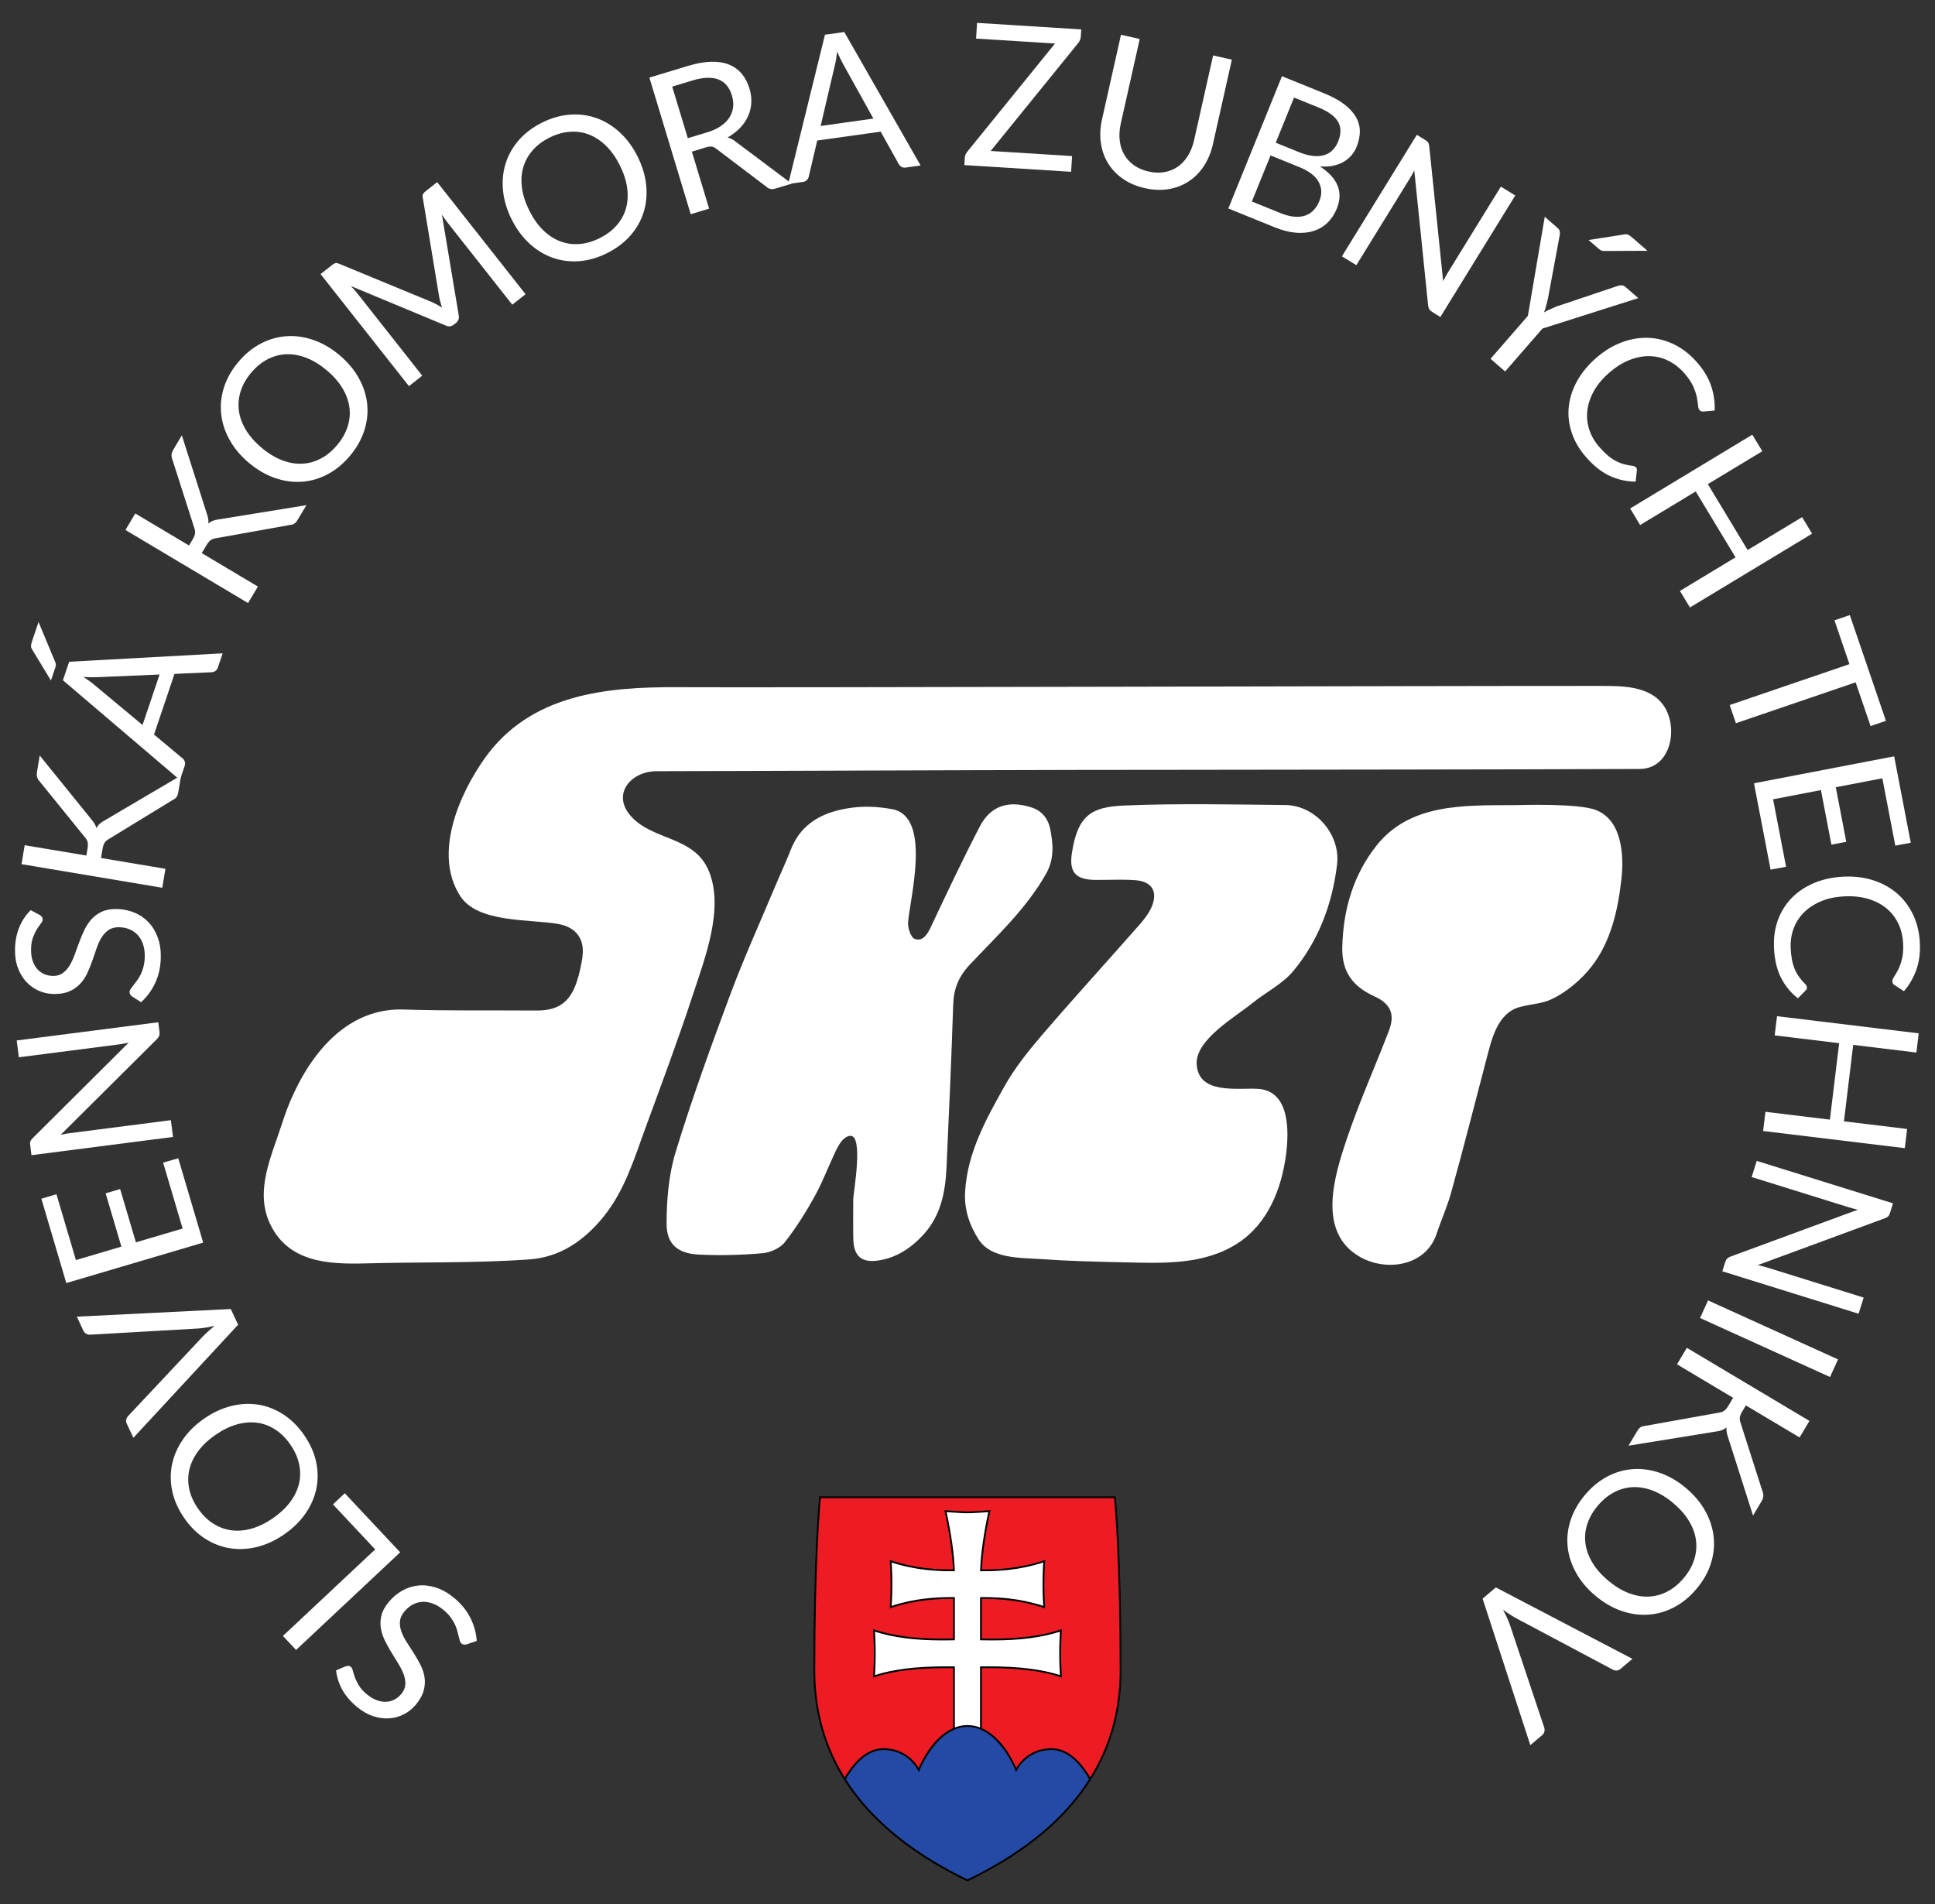
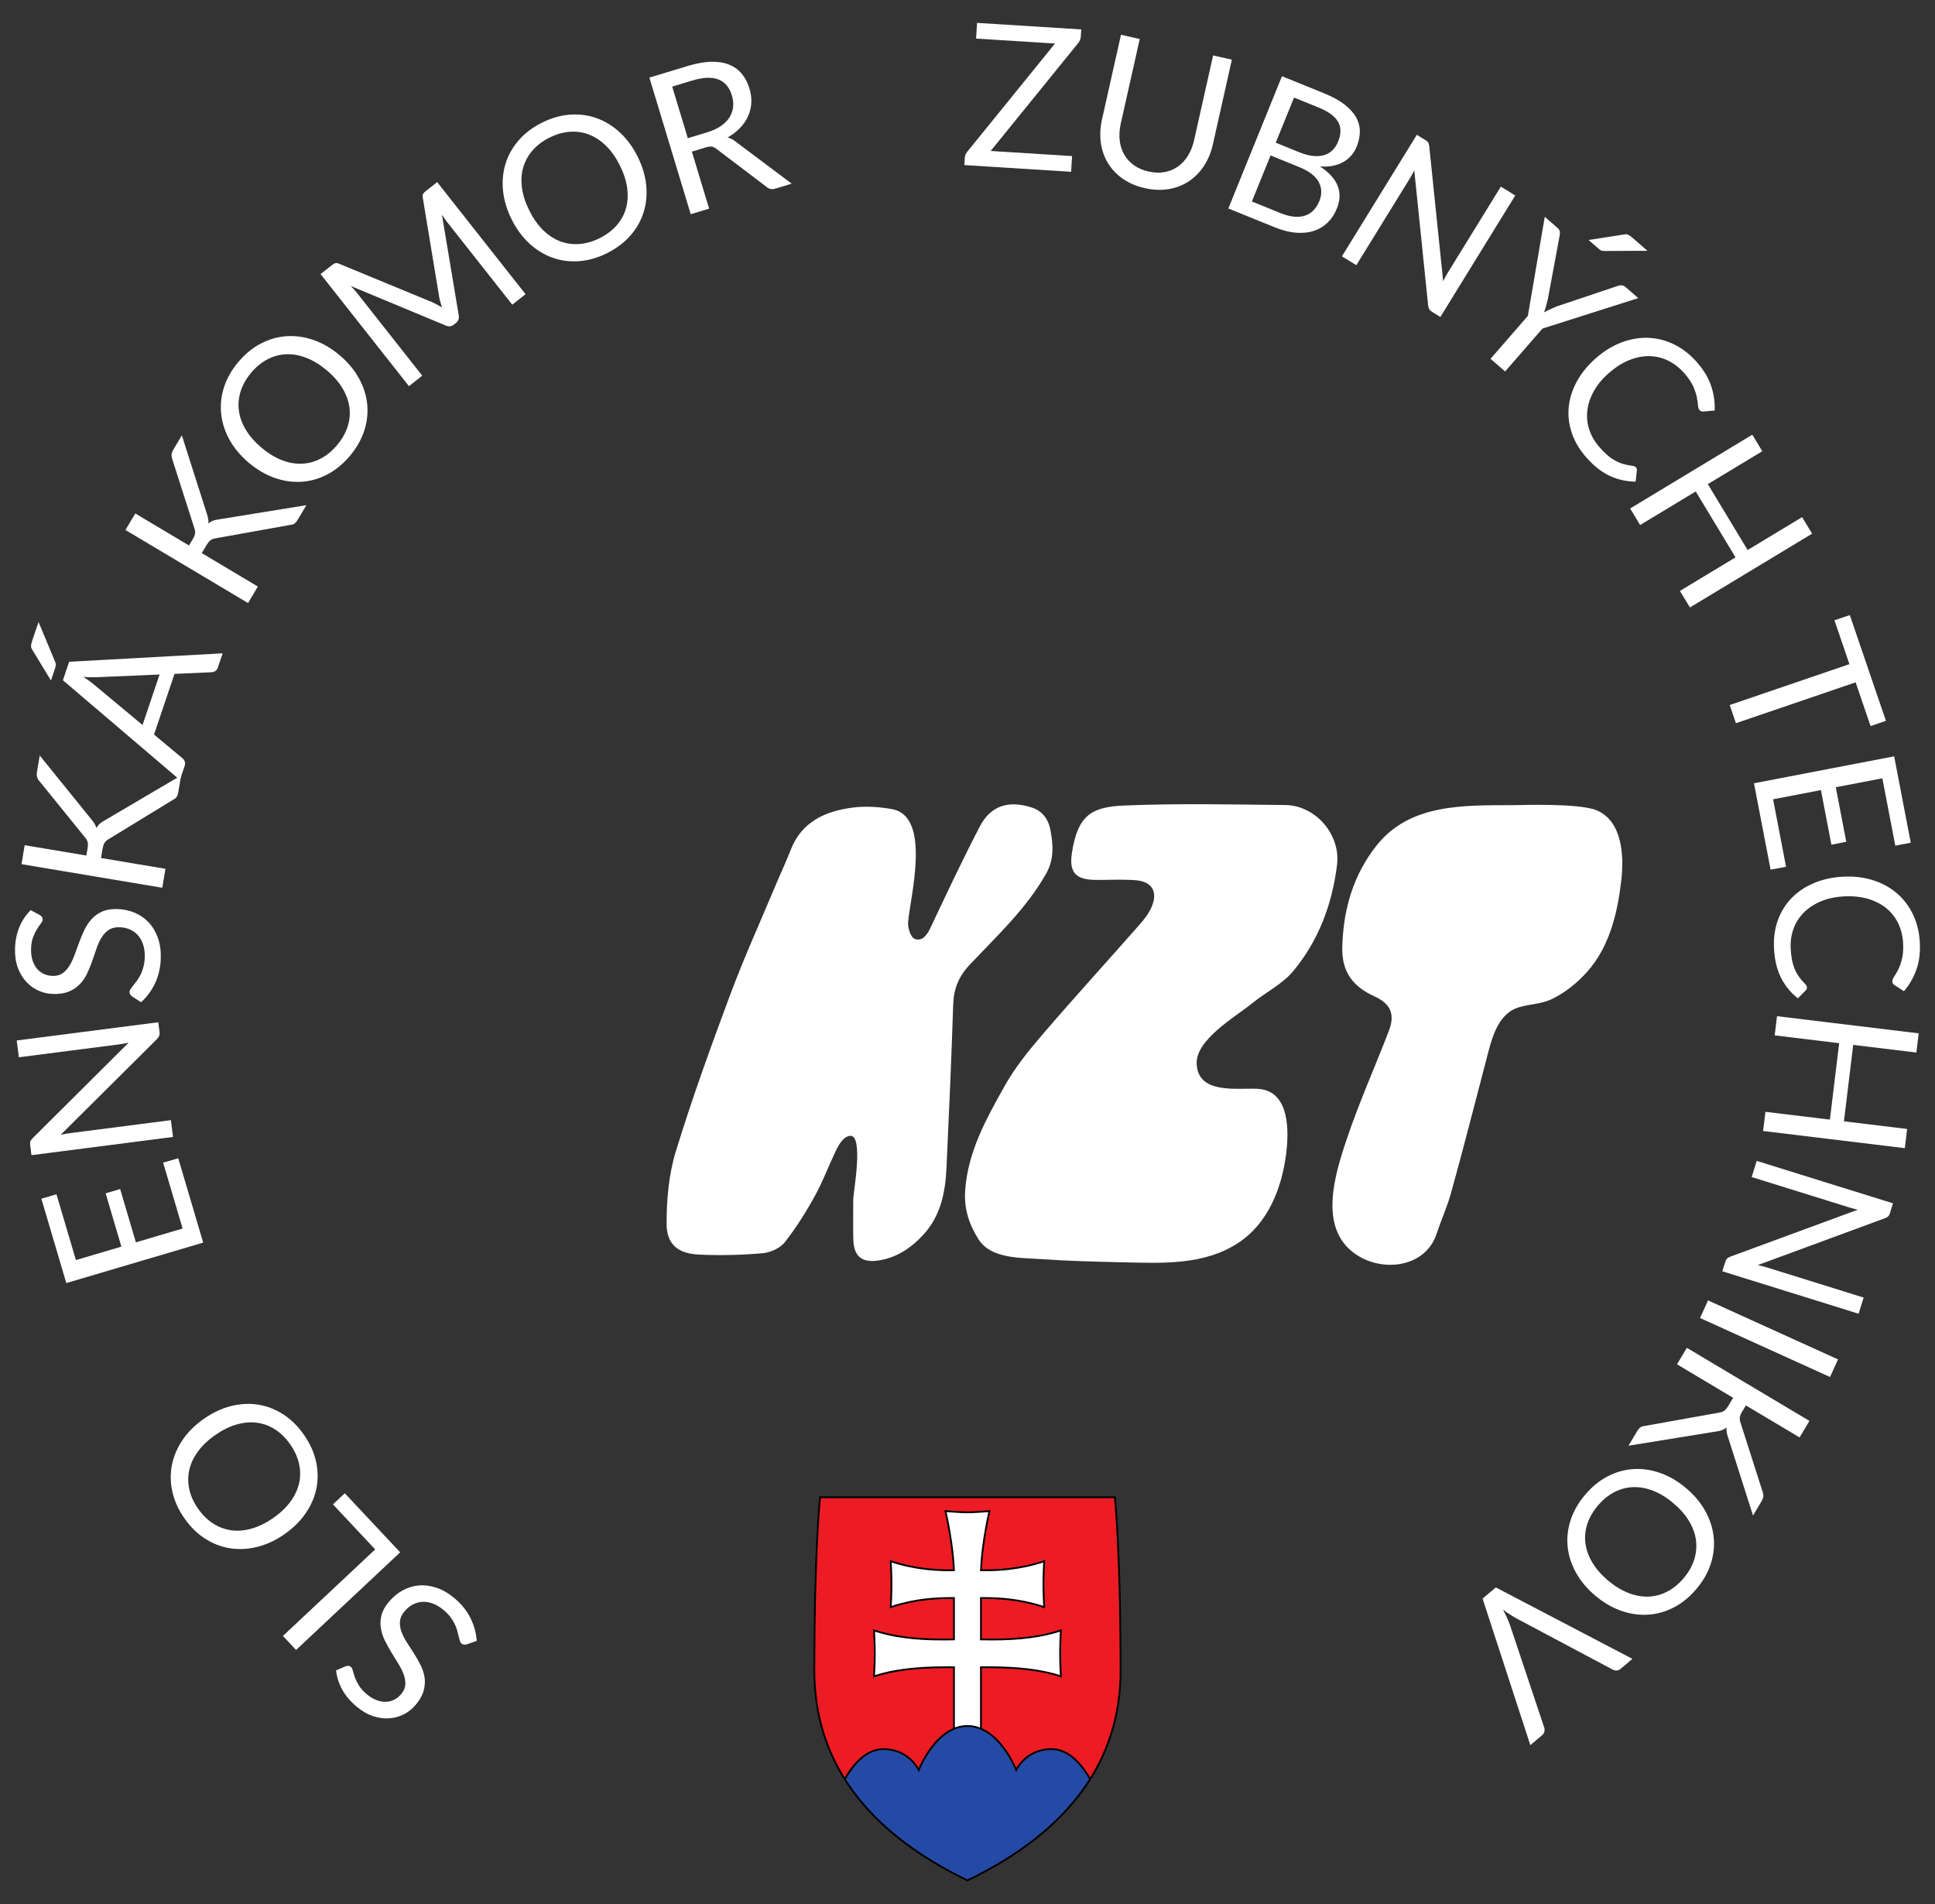
<svg xmlns="http://www.w3.org/2000/svg" xmlns:xlink="http://www.w3.org/1999/xlink" version="1.1" x="0px" y="0px" width="271px" height="266.671px" viewBox="0 0 271 266.671" enable-background="new 0 0 271 266.671" xml:space="preserve">
  <rect x="0" y="0" width="271" height="266.671" fill="#333333" stroke="none" />
  <g id="Vrstva_1">
    <g>
-       <path fill="#FFFFFF" d="M224.074,96.066c3.045,0.002,6.906-0.051,8.879,2.693c2.148,2.988,1.18,8.919-3.322,8.937    c-21.514,0.089-43.025,0.087-64.539,0.122c-18.865,0-37.731,0.086-56.596,0.143c-5.52,0.016-11.039,0.032-16.559,0.049    c-3.587,0.011-6.359,3.236-3.53,6.348c3.099,3.405,8.838,2.747,10.858,7.613c2.186,5.266-0.542,12.206-2.209,17.301    c-2.066,6.314-4.404,12.541-6.688,18.781c-1.56,4.262-2.859,8.631-5.789,12.285c-2.72,3.391-6.117,5.732-10.393,6.041    c-7.648,0.553-15.314,0.352-22.972,0.564c-5.288,0.146-10.903-0.154-13.431-5.621c-2.135-4.617,0.288-9.496,1.703-13.936    c2.446-7.67,7.899-16.297,17.026-16c6.175,0.199,12.358,0.098,18.538,0.143c3.105,0.023,4.775-1.117,5.746-4.088    c0.352-1.078,0.598-2.203,0.763-3.326c0.38-2.576-0.831-4.272-3.456-4.724c-3.932-0.677-11.191-0.108-13.64-3.882    c-3.831-5.908-0.142-14.291,3.416-19.3c6.416-9.032,17.046-10.025,27.123-9.964C108.16,96.325,201.695,96.048,224.074,96.066z" />
      <path fill="#FFFFFF" d="M157.035,176.787c-3.744-0.088-7.492-0.176-11.229-0.443c-2.818-0.201-6.967-0.012-8.725-2.719    c-1.299-1.998-2.07-4.244-1.914-6.773c0.34-5.467,2.93-10.09,5.488-14.674c1.443-2.588,3.348-4.961,5.287-7.223    c4.484-5.225,9.129-10.313,13.678-15.482c0.66-0.751,1.303-1.587,1.686-2.497c0.887-2.118,0.016-3.532-2.305-3.703    c-1.848-0.136-3.715-0.021-5.574-0.039c-2.781-0.028-3.727-1.046-3.299-3.808c0.83-5.364,2.838-6.425,7.398-6.612    c7.484-0.308,14.992-0.146,22.488-0.065c4.244,0.046,7.752,4.154,7.244,8.34c-0.672,5.53-2.582,10.644-6.141,14.919    c-1.525,1.836-3.875,2.971-5.771,4.521c-2.287,1.869-7.918,5.068-7.752,8.486c0.207,4.324,5.727,3.324,8.561,3.482    c4.564,0.254,4.369,6.102,3.953,9.242c-0.627,4.754-2.535,9.588-6.66,12.314c-4.77,3.154-10.58,2.867-16.039,2.74    C157.285,176.793,157.16,176.789,157.035,176.787z" />
      <path fill="#FFFFFF" d="M119.5,167.953c0.002-0.912,1.523-9.1-0.473-8.871c-1.246,0.143-2.009,2.199-2.451,3.152    c-0.768,1.654-1.428,3.369-2.297,4.975c-1.271,2.354-2.708,4.648-4.35,6.752c-0.654,0.84-2.02,1.461-3.116,1.557    c-2.971,0.258-5.978,0.338-8.956,0.191c-2.929-0.145-4.505-1.449-4.5-4.326c0.004-3.369,0.299-6.877,1.279-10.076    c2.277-7.434,4.93-14.76,7.65-22.049c1.924-5.152,4.204-10.174,6.333-15.251c0.694-1.655,1.462-3.281,2.11-4.954    c1.539-3.976,4.844-5.446,8.676-5.944c1.818-0.236,3.742-0.117,5.549,0.219c5.596,1.041,2.451,12.563,2.225,15.857    c-0.053,0.78,0.373,2.101,0.912,2.306c1.057,0.404,1.729-0.502,2.221-1.546c2.246-4.763,4.488-9.531,6.916-14.2    c1.543-2.967,4.098-3.679,7.268-2.65c1.553,0.505,2.322,1.712,2.578,2.97c0.418,2.07,0.617,4.203-0.549,6.271    c-2.785,4.935-6.902,8.733-10.715,12.778c-1.559,1.652-2.244,3.385-2.314,5.605c-0.246,7.611-0.586,15.221-0.938,22.828    c-0.156,3.404-0.799,6.695-3.193,9.326c-1.729,1.898-3.826,3.311-6.416,3.672c-2.328,0.326-3.377-0.65-3.439-2.992    C119.463,171.814,119.5,170.074,119.5,167.953z" />
      <path fill="#FFFFFF" d="M211.932,112.765c1.15-0.004,9.117-0.295,11.607,0.695c3.707,1.472,3.9,6.48,3.541,9.691    c-0.48,4.285-1.469,8.737-4.174,12.206c-1.426,1.826-3.449,3.557-5.553,4.563c-1.459,0.699-3.021,0.695-4.545,1.129    c-3.201,0.912-3.945,4.709-4.678,7.482c-1.643,6.217-3.203,12.447-4.939,18.641c-0.531,1.895-1.355,3.705-1.971,5.578    c-1.506,4.59-7.025,5.383-10.719,3.305c-6.113-3.443-3.633-11.346-1.84-16.654c1.719-5.092,3.93-10.016,5.857-15.037    c0.889-2.313,0.238-3.783-2.002-4.805c-2.988-1.365-4.623-3.371-4.527-6.941c0.137-5.285,1.555-10.094,4.783-14.179    C197.451,112.519,205.008,112.794,211.932,112.765z" />
    </g>
    <g>
      <path fill="#FFFFFF" d="M48.392,233.378c0.153-0.054,0.29-0.076,0.409-0.067c0.12,0.009,0.233,0.058,0.341,0.146    c0.122,0.102,0.214,0.28,0.277,0.539s0.158,0.563,0.283,0.915s0.311,0.732,0.556,1.143c0.246,0.409,0.616,0.819,1.109,1.229    c0.465,0.387,0.927,0.664,1.385,0.833s0.896,0.246,1.313,0.23s0.809-0.117,1.171-0.307c0.362-0.188,0.683-0.451,0.962-0.787    c0.357-0.429,0.547-0.872,0.571-1.33c0.023-0.458-0.055-0.932-0.235-1.42s-0.43-0.989-0.748-1.501    c-0.318-0.513-0.643-1.039-0.973-1.579c-0.331-0.541-0.635-1.093-0.911-1.654c-0.276-0.563-0.463-1.138-0.561-1.727    c-0.097-0.589-0.07-1.189,0.082-1.801c0.151-0.611,0.491-1.235,1.021-1.872c0.559-0.673,1.197-1.209,1.917-1.608    c0.719-0.4,1.479-0.636,2.282-0.706c0.803-0.071,1.628,0.034,2.476,0.315c0.849,0.282,1.681,0.762,2.496,1.439    c1.001,0.832,1.76,1.768,2.274,2.806c0.516,1.039,0.808,2.106,0.876,3.203l-1.421,0.488c-0.123,0.031-0.248,0.039-0.375,0.024    c-0.126-0.015-0.24-0.063-0.34-0.146c-0.093-0.077-0.167-0.203-0.223-0.376s-0.111-0.38-0.167-0.619    c-0.055-0.239-0.122-0.507-0.202-0.803c-0.08-0.297-0.196-0.604-0.349-0.924c-0.151-0.319-0.354-0.647-0.605-0.984    s-0.575-0.668-0.969-0.995c-0.493-0.41-0.99-0.708-1.489-0.893c-0.499-0.186-0.985-0.266-1.458-0.242    c-0.474,0.024-0.925,0.148-1.353,0.373c-0.429,0.225-0.818,0.547-1.169,0.97c-0.387,0.465-0.597,0.934-0.633,1.405    c-0.035,0.472,0.035,0.951,0.212,1.437s0.429,0.982,0.757,1.49c0.327,0.509,0.659,1.025,0.995,1.553s0.646,1.071,0.929,1.633    s0.468,1.139,0.556,1.731s0.046,1.208-0.127,1.845c-0.172,0.637-0.54,1.295-1.105,1.975c-0.451,0.543-0.993,0.981-1.627,1.314    c-0.633,0.332-1.314,0.527-2.046,0.585c-0.73,0.058-1.489-0.041-2.276-0.295c-0.786-0.255-1.562-0.699-2.327-1.336    c-0.858-0.713-1.526-1.498-2.006-2.355c-0.479-0.857-0.771-1.767-0.881-2.727L48.392,233.378z" />
      <path fill="#FFFFFF" d="M46.629,210.694l1.658-1.556l7.759,8.272l-14.581,13.675l-1.842-1.963l12.922-12.12L46.629,210.694z" />
      <path fill="#FFFFFF" d="M28.584,198.688c1.23-0.854,2.494-1.443,3.792-1.767c1.299-0.323,2.564-0.387,3.799-0.19    c1.234,0.195,2.402,0.65,3.503,1.364c1.101,0.713,2.069,1.674,2.907,2.881s1.397,2.449,1.678,3.726    c0.281,1.277,0.297,2.528,0.049,3.753s-0.75,2.389-1.508,3.491c-0.757,1.103-1.75,2.081-2.98,2.936    c-1.23,0.854-2.494,1.441-3.792,1.766c-1.298,0.323-2.566,0.389-3.805,0.195c-1.237-0.194-2.408-0.645-3.51-1.351    c-1.102-0.707-2.071-1.664-2.909-2.871c-0.838-1.208-1.396-2.453-1.676-3.736s-0.294-2.539-0.042-3.767s0.757-2.393,1.514-3.495    C26.361,200.52,27.355,199.542,28.584,198.688z M30.167,200.969c-1.009,0.7-1.818,1.466-2.43,2.298    c-0.611,0.831-1.019,1.691-1.223,2.58s-0.206,1.796-0.006,2.721c0.201,0.925,0.608,1.831,1.224,2.717    c0.61,0.879,1.313,1.574,2.109,2.085c0.797,0.512,1.648,0.829,2.555,0.953c0.906,0.123,1.856,0.044,2.85-0.237    c0.993-0.282,1.994-0.772,3.002-1.473c1.009-0.7,1.816-1.465,2.424-2.294c0.608-0.829,1.013-1.689,1.214-2.582    s0.199-1.8-0.005-2.723c-0.204-0.922-0.611-1.822-1.221-2.701c-0.615-0.887-1.319-1.587-2.112-2.101    c-0.792-0.514-1.641-0.831-2.544-0.951c-0.904-0.119-1.851-0.04-2.84,0.239S31.176,200.269,30.167,200.969z" />
-       <path fill="#FFFFFF" d="M10.762,184.405l21.561-1.071l1.026,2.2l-14.67,15.836l-0.914-1.959c-0.103-0.22-0.13-0.422-0.084-0.608    c0.047-0.186,0.139-0.352,0.276-0.498l10.396-11.071c0.235-0.243,0.497-0.496,0.785-0.759s0.598-0.522,0.929-0.779    c-0.41,0.089-0.805,0.165-1.186,0.229c-0.38,0.064-0.739,0.109-1.077,0.134l-15.157,0.869c-0.167,0.017-0.346-0.021-0.537-0.111    c-0.19-0.09-0.336-0.24-0.434-0.451L10.762,184.405z" />
      <path fill="#FFFFFF" d="M22.848,162.831l2.117-0.611l3.491,11.813l-19.171,5.666l-3.491-11.813l2.114-0.625l2.724,9.218    L17,174.596l-2.206-7.465l2.033-0.601l2.206,7.465l6.542-1.934L22.848,162.831z" />
      <path fill="#FFFFFF" d="M2.34,145.723l19.826-2.552l0.173,1.343c0.027,0.212,0.014,0.395-0.042,0.547s-0.162,0.309-0.319,0.47    L8.511,158.924c0.229-0.049,0.453-0.092,0.673-0.129c0.221-0.038,0.427-0.069,0.621-0.094l14.126-1.818l0.303,2.352l-19.826,2.552    l-0.179-1.383c-0.015-0.12-0.021-0.223-0.019-0.308c0.004-0.085,0.018-0.161,0.041-0.23c0.024-0.068,0.062-0.139,0.113-0.211    s0.119-0.151,0.202-0.237l13.452-13.392c-0.237,0.05-0.468,0.096-0.692,0.139c-0.224,0.043-0.438,0.077-0.641,0.104l-14.043,1.808    L2.34,145.723z" />
      <path fill="#FFFFFF" d="M5.57,128.15c0.138,0.087,0.24,0.181,0.308,0.28c0.066,0.099,0.099,0.219,0.096,0.357    c-0.004,0.158-0.088,0.343-0.251,0.553s-0.344,0.473-0.543,0.789c-0.198,0.315-0.382,0.697-0.551,1.145    c-0.17,0.447-0.262,0.991-0.277,1.633c-0.016,0.604,0.054,1.139,0.204,1.603c0.151,0.464,0.363,0.855,0.635,1.174    c0.271,0.318,0.593,0.562,0.966,0.729c0.372,0.167,0.777,0.256,1.214,0.267c0.558,0.014,1.024-0.111,1.398-0.377    s0.696-0.62,0.968-1.064c0.271-0.445,0.51-0.951,0.714-1.518c0.205-0.567,0.417-1.148,0.636-1.743    c0.22-0.595,0.464-1.175,0.733-1.74s0.605-1.068,1.007-1.51s0.89-0.792,1.463-1.053c0.574-0.26,1.275-0.38,2.103-0.36    c0.874,0.021,1.69,0.19,2.45,0.507c0.76,0.317,1.416,0.768,1.97,1.354c0.553,0.586,0.981,1.299,1.287,2.139    c0.305,0.84,0.444,1.79,0.418,2.85c-0.032,1.302-0.296,2.477-0.791,3.525c-0.495,1.048-1.152,1.938-1.971,2.673l-1.264-0.813    c-0.101-0.077-0.185-0.17-0.251-0.278c-0.067-0.108-0.1-0.229-0.097-0.358c0.004-0.121,0.056-0.257,0.157-0.408    c0.102-0.15,0.229-0.322,0.382-0.514c0.154-0.191,0.322-0.411,0.505-0.657c0.183-0.247,0.353-0.528,0.509-0.846    c0.157-0.317,0.289-0.679,0.396-1.086c0.108-0.406,0.168-0.865,0.181-1.377c0.016-0.642-0.059-1.216-0.223-1.722    c-0.164-0.507-0.402-0.938-0.715-1.295c-0.313-0.356-0.689-0.633-1.131-0.83c-0.441-0.196-0.937-0.302-1.485-0.315    c-0.604-0.015-1.103,0.11-1.495,0.375s-0.725,0.617-0.996,1.058c-0.271,0.439-0.505,0.945-0.7,1.518s-0.396,1.153-0.601,1.743    c-0.205,0.591-0.44,1.171-0.706,1.741c-0.265,0.57-0.603,1.073-1.014,1.51c-0.41,0.437-0.919,0.785-1.525,1.044    c-0.606,0.26-1.352,0.379-2.234,0.356c-0.707-0.017-1.387-0.171-2.04-0.461c-0.653-0.291-1.229-0.705-1.728-1.243    c-0.499-0.537-0.893-1.193-1.18-1.968c-0.288-0.775-0.42-1.659-0.396-2.654c0.027-1.116,0.229-2.127,0.604-3.034    s0.907-1.701,1.594-2.382L5.57,128.15z" />
      <path fill="#FFFFFF" d="M12.096,119.823l0.169-1.004c0.059-0.349,0.062-0.636,0.01-0.861s-0.168-0.443-0.35-0.653l-6.329-7.809    c-0.208-0.223-0.341-0.443-0.398-0.66c-0.058-0.218-0.063-0.473-0.013-0.767l0.378-2.256l7.229,8.936    c0.189,0.22,0.341,0.427,0.454,0.62c0.114,0.194,0.2,0.395,0.26,0.603c0.124-0.233,0.283-0.438,0.478-0.613    c0.194-0.175,0.437-0.337,0.726-0.486l10.656-6.275l-0.388,2.312c-0.029,0.174-0.065,0.321-0.109,0.441    c-0.043,0.12-0.098,0.222-0.164,0.305c-0.065,0.083-0.139,0.153-0.219,0.211c-0.081,0.058-0.172,0.11-0.274,0.159l-8.968,5.483    c-0.261,0.146-0.456,0.314-0.588,0.51c-0.132,0.194-0.233,0.508-0.306,0.938l-0.203,1.211l9.024,1.514l-0.445,2.655L3.011,121.03    l0.445-2.655L12.096,119.823z" />
      <path fill="#FFFFFF" d="M5.397,87.113l2.326,5.584c0.079,0.174,0.11,0.327,0.096,0.46c-0.016,0.132-0.053,0.286-0.112,0.462    l-0.571,1.692l-2.591-4.275c-0.144-0.216-0.211-0.407-0.203-0.577C4.349,90.29,4.403,90.061,4.5,89.77L5.397,87.113z     M31.183,91.502l-0.669,1.982c-0.078,0.229-0.197,0.396-0.359,0.498c-0.162,0.102-0.343,0.158-0.543,0.17L24.44,94.38    l-2.868,8.498l3.976,3.315c0.141,0.106,0.248,0.255,0.32,0.446c0.073,0.191,0.072,0.397-0.002,0.618l-0.67,1.982L8.812,95.273    l0.874-2.591L31.183,91.502z M22.349,94.469l-8.71,0.373c-0.259,0.011-0.557,0.014-0.893,0.008    c-0.337-0.006-0.692-0.022-1.065-0.051c0.651,0.427,1.182,0.816,1.593,1.171l6.688,5.57L22.349,94.469z" />
      <path fill="#FFFFFF" d="M26.472,76.398l0.521-0.875c0.181-0.304,0.288-0.569,0.322-0.799c0.033-0.229,0.004-0.474-0.09-0.735    l-3.063-9.572c-0.113-0.284-0.156-0.537-0.132-0.761c0.025-0.224,0.113-0.463,0.266-0.719l1.172-1.965l3.493,10.949    c0.097,0.274,0.163,0.522,0.198,0.743c0.036,0.222,0.044,0.44,0.023,0.656c0.201-0.173,0.424-0.306,0.668-0.398    s0.528-0.155,0.853-0.19l12.207-1.98l-1.199,2.013c-0.091,0.152-0.178,0.276-0.263,0.372c-0.084,0.096-0.172,0.171-0.264,0.225    s-0.185,0.093-0.28,0.116c-0.096,0.024-0.2,0.041-0.313,0.049l-10.347,1.856c-0.295,0.04-0.539,0.128-0.732,0.262    s-0.402,0.388-0.626,0.764l-0.629,1.055l7.861,4.685L34.74,84.46L17.569,74.226l1.378-2.313L26.472,76.398z" />
      <path fill="#FFFFFF" d="M47.552,49.742c1.146,0.965,2.044,2.031,2.694,3.199c0.651,1.169,1.044,2.374,1.177,3.617    c0.133,1.242-0.001,2.488-0.402,3.737c-0.4,1.248-1.074,2.435-2.021,3.559s-2,1.988-3.159,2.593s-2.362,0.947-3.609,1.027    c-1.247,0.081-2.502-0.101-3.765-0.543c-1.262-0.443-2.466-1.146-3.611-2.111c-1.146-0.964-2.044-2.03-2.695-3.199    c-0.651-1.168-1.045-2.376-1.182-3.621c-0.137-1.246-0.008-2.492,0.387-3.741c0.395-1.248,1.065-2.434,2.012-3.559    c0.946-1.124,2.003-1.988,3.169-2.593s2.374-0.946,3.625-1.024c1.25-0.077,2.507,0.105,3.77,0.549    C45.203,48.074,46.407,48.778,47.552,49.742z M45.764,51.866c-0.939-0.791-1.89-1.373-2.853-1.746    c-0.963-0.372-1.899-0.541-2.811-0.506s-1.787,0.271-2.628,0.705c-0.84,0.436-1.608,1.065-2.303,1.891    c-0.688,0.818-1.176,1.679-1.462,2.581c-0.285,0.902-0.369,1.807-0.252,2.714c0.117,0.908,0.441,1.804,0.973,2.689    c0.531,0.885,1.267,1.723,2.206,2.514c0.938,0.79,1.888,1.371,2.847,1.74c0.959,0.37,1.896,0.536,2.81,0.497    c0.915-0.039,1.79-0.277,2.627-0.716c0.837-0.438,1.6-1.066,2.289-1.884c0.694-0.825,1.187-1.688,1.476-2.587    s0.374-1.801,0.253-2.705c-0.12-0.903-0.444-1.797-0.972-2.679S46.703,52.656,45.764,51.866z" />
      <path fill="#FFFFFF" d="M61.227,25.507l12.379,15.697l-1.862,1.468l-9.096-11.534c-0.121-0.153-0.245-0.321-0.373-0.506    c-0.127-0.184-0.255-0.372-0.385-0.566l2.351,14.064c0.091,0.461-0.035,0.827-0.378,1.098l-0.307,0.241    c-0.344,0.271-0.729,0.309-1.155,0.112l-13.273-5.522c0.35,0.353,0.653,0.693,0.912,1.021l9.096,11.535l-1.861,1.468    l-12.38-15.696l1.566-1.235c0.189-0.149,0.351-0.247,0.481-0.291s0.311-0.02,0.538,0.073l13.04,5.386    c0.227,0.106,0.456,0.221,0.689,0.345c0.234,0.124,0.465,0.255,0.693,0.395c-0.082-0.254-0.159-0.51-0.231-0.768    c-0.072-0.256-0.131-0.51-0.174-0.76l-2.286-13.849c-0.045-0.237-0.029-0.415,0.048-0.536c0.077-0.119,0.211-0.254,0.4-0.404    L61.227,25.507z" />
      <path fill="#FFFFFF" d="M89.293,21.919c0.669,1.34,1.071,2.675,1.206,4.006s0.018,2.593-0.354,3.786    c-0.37,1.194-0.986,2.285-1.85,3.272c-0.864,0.987-1.952,1.81-3.267,2.467c-1.314,0.656-2.624,1.033-3.928,1.128    c-1.304,0.096-2.544-0.066-3.721-0.487c-1.177-0.42-2.257-1.083-3.241-1.99c-0.983-0.907-1.81-2.03-2.479-3.369    c-0.67-1.34-1.072-2.675-1.207-4.006c-0.135-1.33-0.019-2.595,0.351-3.793c0.368-1.197,0.98-2.291,1.838-3.281    c0.856-0.989,1.942-1.813,3.257-2.47s2.626-1.032,3.937-1.125c1.311-0.094,2.555,0.072,3.733,0.496    c1.18,0.425,2.261,1.091,3.244,1.997C87.797,19.457,88.624,20.58,89.293,21.919z M86.81,23.16    c-0.549-1.098-1.191-2.009-1.928-2.732c-0.735-0.725-1.529-1.25-2.38-1.579c-0.85-0.329-1.747-0.46-2.691-0.394    s-1.898,0.341-2.863,0.823c-0.957,0.478-1.745,1.074-2.365,1.79c-0.62,0.715-1.056,1.513-1.308,2.392    c-0.252,0.88-0.309,1.831-0.172,2.854s0.48,2.084,1.029,3.182c0.549,1.099,1.189,2.008,1.924,2.727    c0.734,0.72,1.528,1.243,2.383,1.569c0.854,0.327,1.753,0.455,2.695,0.385c0.941-0.07,1.891-0.345,2.848-0.823    c0.965-0.482,1.759-1.079,2.381-1.79c0.621-0.711,1.057-1.505,1.304-2.383c0.248-0.878,0.304-1.826,0.169-2.845    S87.359,24.258,86.81,23.16z" />
      <path fill="#FFFFFF" d="M110.877,25.723l-2.297,0.695c-0.472,0.143-0.874,0.065-1.207-0.232l-7.036-5.334    c-0.216-0.168-0.425-0.272-0.626-0.313c-0.202-0.041-0.485-0.007-0.851,0.104l-1.963,0.594l2.416,7.985l-2.577,0.779    l-5.789-19.134l5.408-1.636c1.21-0.366,2.293-0.561,3.249-0.583c0.955-0.021,1.79,0.112,2.504,0.401s1.308,0.72,1.782,1.29    c0.474,0.571,0.833,1.262,1.078,2.071c0.205,0.677,0.289,1.341,0.253,1.993c-0.035,0.652-0.186,1.272-0.449,1.862    c-0.264,0.591-0.637,1.139-1.12,1.644c-0.483,0.506-1.069,0.955-1.757,1.348c0.386,0.088,0.753,0.273,1.102,0.557L110.877,25.723z     M99.052,18.53c0.748-0.227,1.381-0.518,1.9-0.874c0.519-0.356,0.921-0.76,1.207-1.211c0.287-0.451,0.458-0.938,0.514-1.459    c0.056-0.522-0.001-1.064-0.171-1.625c-0.345-1.139-0.979-1.885-1.901-2.237s-2.132-0.303-3.627,0.15l-2.831,0.856l2.186,7.223    L99.052,18.53z" />
-       <path fill="#FFFFFF" d="M128.932,23.177l-2.072,0.29c-0.239,0.034-0.441,0.001-0.605-0.099c-0.164-0.099-0.296-0.235-0.396-0.409    l-2.52-4.521l-8.884,1.243l-1.183,5.039c-0.031,0.173-0.117,0.336-0.256,0.486c-0.139,0.151-0.322,0.242-0.553,0.274l-2.072,0.29    l5.146-20.905l2.708-0.379L128.932,23.177z M122.322,16.608l-4.235-7.619c-0.126-0.227-0.261-0.492-0.407-0.796    c-0.146-0.303-0.29-0.628-0.432-0.975c-0.089,0.773-0.2,1.423-0.333,1.948l-1.983,8.476L122.322,16.608z" />
      <path fill="#FFFFFF" d="M151.368,5.121c-0.02,0.307-0.131,0.598-0.335,0.874l-12.286,15.148l11.402,0.716l-0.139,2.2    l-14.952-0.939l0.066-1.058c0.009-0.148,0.043-0.286,0.103-0.413c0.059-0.127,0.13-0.248,0.212-0.364l12.316-15.188l-11.054-0.694    l0.138-2.199L151.43,4.12L151.368,5.121z" />
      <path fill="#FFFFFF" d="M160.862,24.023c0.808,0.182,1.56,0.207,2.256,0.077s1.319-0.391,1.87-0.781    c0.55-0.392,1.017-0.901,1.4-1.53s0.668-1.352,0.851-2.168l2.659-11.856l2.627,0.59l-2.658,11.855    c-0.253,1.125-0.666,2.129-1.24,3.01c-0.574,0.882-1.273,1.6-2.099,2.153c-0.824,0.554-1.763,0.922-2.813,1.105    c-1.052,0.184-2.177,0.142-3.374-0.127c-1.198-0.269-2.233-0.711-3.105-1.326c-0.873-0.614-1.565-1.349-2.079-2.203    c-0.515-0.854-0.843-1.802-0.985-2.844c-0.143-1.043-0.088-2.126,0.165-3.252l2.658-11.855l2.627,0.589l-2.655,11.843    c-0.184,0.816-0.235,1.591-0.156,2.323c0.078,0.732,0.282,1.394,0.613,1.982c0.33,0.588,0.784,1.093,1.361,1.513    C159.362,23.542,160.054,23.843,160.862,24.023z" />
      <path fill="#FFFFFF" d="M185.447,13.07c1.138,0.461,2.072,0.971,2.805,1.528c0.731,0.558,1.279,1.151,1.642,1.779    c0.362,0.629,0.547,1.294,0.554,1.994c0.008,0.7-0.141,1.425-0.445,2.175c-0.185,0.457-0.434,0.865-0.745,1.226    s-0.683,0.664-1.114,0.911c-0.431,0.246-0.923,0.426-1.475,0.538c-0.553,0.112-1.159,0.14-1.818,0.083    c1.257,0.811,2.084,1.711,2.481,2.699c0.396,0.989,0.36,2.062-0.107,3.216c-0.318,0.784-0.753,1.441-1.304,1.971    s-1.198,0.914-1.942,1.154c-0.745,0.239-1.574,0.322-2.487,0.248s-1.887-0.321-2.921-0.74L172.03,29.2l7.511-18.525L185.447,13.07    z M179.337,29.846c0.715,0.29,1.364,0.458,1.948,0.504c0.583,0.046,1.102-0.013,1.554-0.175c0.452-0.163,0.839-0.418,1.16-0.765    c0.321-0.346,0.581-0.765,0.78-1.256c0.388-0.957,0.354-1.852-0.102-2.684c-0.455-0.832-1.363-1.523-2.726-2.075l-4.008-1.625    l-2.615,6.45L179.337,29.846z M181.232,13.664l-2.563,6.322l3.31,1.342c0.707,0.286,1.353,0.458,1.937,0.514    c0.584,0.057,1.103,0.016,1.555-0.122s0.84-0.369,1.163-0.695c0.322-0.325,0.578-0.721,0.767-1.187    c0.444-1.095,0.44-2.026-0.01-2.797c-0.451-0.77-1.366-1.434-2.744-1.993L181.232,13.664z" />
      <path fill="#FFFFFF" d="M212.214,27.379l-10.49,17.017l-1.151-0.71c-0.183-0.112-0.315-0.237-0.399-0.377    c-0.083-0.139-0.138-0.319-0.164-0.544l-1.938-18.893c-0.106,0.207-0.214,0.408-0.323,0.604c-0.109,0.194-0.215,0.375-0.317,0.542    l-7.474,12.124l-2.02-1.244l10.49-17.018l1.188,0.732c0.103,0.063,0.187,0.123,0.25,0.179c0.064,0.056,0.115,0.114,0.153,0.177    c0.038,0.062,0.069,0.136,0.093,0.221c0.024,0.086,0.043,0.188,0.058,0.306l1.946,18.882c0.11-0.216,0.221-0.424,0.328-0.625    s0.215-0.389,0.322-0.563l7.43-12.053L212.214,27.379z" />
      <path fill="#FFFFFF" d="M216.023,46.018l-5.228,6.01l-2.042-1.775l5.228-6.011l2.366-13.879l1.789,1.557    c0.183,0.158,0.288,0.327,0.317,0.507c0.028,0.179,0.021,0.372-0.024,0.58l-1.646,8.865c-0.088,0.355-0.172,0.687-0.253,0.991    c-0.081,0.306-0.177,0.601-0.289,0.886c0.267-0.15,0.542-0.29,0.826-0.419c0.284-0.128,0.593-0.264,0.926-0.405l8.541-2.869    c0.167-0.063,0.35-0.097,0.548-0.097c0.197-0.001,0.384,0.075,0.56,0.228l1.8,1.565L216.023,46.018z M230.73,35.125l-6.05,0.026    c-0.191,0.007-0.345-0.022-0.461-0.087c-0.117-0.064-0.245-0.157-0.386-0.279l-1.347-1.172l4.939-0.77    c0.253-0.051,0.457-0.04,0.61,0.032c0.153,0.071,0.346,0.208,0.577,0.409L230.73,35.125z" />
      <path fill="#FFFFFF" d="M229.13,65.47c0.097,0.113,0.136,0.251,0.117,0.414l-0.175,1.57c-1.253,0-2.461-0.269-3.625-0.806    c-1.164-0.538-2.286-1.433-3.368-2.687c-0.936-1.084-1.598-2.232-1.986-3.444s-0.515-2.425-0.375-3.638    c0.138-1.213,0.534-2.402,1.187-3.567s1.55-2.24,2.69-3.225s2.341-1.707,3.602-2.168s2.513-0.661,3.758-0.599    s2.448,0.385,3.608,0.968s2.215,1.424,3.162,2.522c0.93,1.077,1.577,2.177,1.943,3.298s0.523,2.251,0.473,3.388l-1.522,0.135    c-0.107,0.019-0.213,0.015-0.316-0.013s-0.203-0.098-0.301-0.21c-0.109-0.127-0.174-0.341-0.195-0.643    c-0.021-0.302-0.074-0.673-0.16-1.114c-0.086-0.442-0.252-0.943-0.497-1.506c-0.246-0.563-0.648-1.167-1.207-1.814    c-0.675-0.782-1.427-1.38-2.257-1.793c-0.83-0.414-1.704-0.634-2.622-0.658s-1.859,0.151-2.823,0.529    c-0.964,0.377-1.91,0.967-2.84,1.77c-0.943,0.813-1.668,1.676-2.174,2.584c-0.505,0.909-0.812,1.818-0.917,2.728    c-0.106,0.908-0.019,1.797,0.264,2.665s0.742,1.672,1.38,2.411c0.39,0.45,0.767,0.834,1.132,1.151    c0.366,0.316,0.737,0.58,1.114,0.789s0.766,0.371,1.166,0.486s0.833,0.199,1.297,0.254    C228.871,65.276,229.027,65.351,229.13,65.47z" />
      <path fill="#FFFFFF" d="M253.788,74.743l-17.111,10.335l-1.399-2.316l7.785-4.703l-5.574-9.229l-7.786,4.702l-1.398-2.316    l17.111-10.336l1.398,2.317l-7.63,4.608l5.575,9.23l7.63-4.608L253.788,74.743z" />
      <path fill="#FFFFFF" d="M261.977,101.69l-2.092-6.126l-16.767,5.725l-0.869-2.548l16.766-5.725l-2.096-6.139l2.152-0.734    l5.057,14.813L261.977,101.69z" />
      <path fill="#FFFFFF" d="M250.141,121.396l-2.167,0.402l-2.325-12.097l19.632-3.773l2.324,12.097l-2.164,0.416l-1.814-9.438    l-6.521,1.253l1.469,7.645l-2.082,0.4l-1.469-7.645l-6.699,1.288L250.141,121.396z" />
      <path fill="#FFFFFF" d="M253.065,138.298c0.008,0.148-0.047,0.281-0.162,0.398l-1.106,1.127c-0.986-0.773-1.771-1.73-2.355-2.871    c-0.584-1.142-0.914-2.539-0.991-4.192c-0.067-1.431,0.12-2.743,0.563-3.937c0.442-1.194,1.093-2.226,1.951-3.094    c0.857-0.869,1.902-1.561,3.136-2.074c1.232-0.514,2.602-0.806,4.106-0.876s2.896,0.103,4.172,0.518s2.385,1.031,3.326,1.849    s1.688,1.813,2.241,2.988c0.554,1.175,0.864,2.487,0.932,3.937c0.066,1.422-0.103,2.687-0.507,3.795    c-0.405,1.107-0.978,2.094-1.72,2.957l-1.281-0.834c-0.096-0.052-0.176-0.12-0.24-0.205c-0.064-0.086-0.101-0.203-0.107-0.352    c-0.008-0.167,0.073-0.376,0.243-0.626s0.357-0.575,0.562-0.976c0.205-0.4,0.385-0.897,0.538-1.491    c0.154-0.594,0.211-1.318,0.171-2.173c-0.048-1.031-0.271-1.966-0.669-2.804s-0.95-1.55-1.656-2.136    c-0.708-0.587-1.557-1.028-2.548-1.327c-0.992-0.298-2.101-0.418-3.327-0.361c-1.245,0.059-2.347,0.289-3.306,0.692    c-0.958,0.403-1.76,0.93-2.404,1.579c-0.646,0.649-1.124,1.402-1.438,2.26c-0.314,0.857-0.448,1.773-0.402,2.749    c0.027,0.594,0.088,1.129,0.18,1.604s0.222,0.911,0.389,1.309c0.168,0.396,0.373,0.765,0.617,1.103    c0.244,0.337,0.532,0.671,0.864,1C252.981,137.985,253.058,138.14,253.065,138.298z" />
      <path fill="#FFFFFF" d="M266.771,160.805l-19.845-2.403l0.325-2.688l9.029,1.094l1.297-10.705l-9.029-1.094l0.325-2.687    l19.845,2.403l-0.325,2.687l-8.85-1.071l-1.296,10.705l8.85,1.071L266.771,160.805z" />
      <path fill="#FFFFFF" d="M260.301,183.994l-19.086-5.944l0.402-1.292c0.063-0.204,0.152-0.364,0.267-0.479    c0.113-0.115,0.275-0.213,0.486-0.294l17.823-6.562c-0.228-0.052-0.449-0.105-0.665-0.163s-0.417-0.115-0.604-0.174l-13.599-4.235    l0.705-2.264l19.086,5.944l-0.415,1.332c-0.036,0.115-0.073,0.211-0.111,0.286c-0.038,0.076-0.082,0.14-0.133,0.192    s-0.114,0.101-0.191,0.146c-0.077,0.044-0.171,0.088-0.282,0.131l-17.81,6.565c0.236,0.055,0.465,0.108,0.688,0.163    c0.222,0.055,0.43,0.112,0.625,0.173l13.519,4.211L260.301,183.994z" />
      <path fill="#FFFFFF" d="M238.096,184.593l1.118-2.465l18.203,8.264l-1.119,2.464L238.096,184.593z" />
      <path fill="#FFFFFF" d="M244.511,196.834l-0.521,0.874c-0.181,0.304-0.288,0.569-0.322,0.799c-0.033,0.229-0.004,0.474,0.09,0.735    l3.062,9.573c0.112,0.283,0.156,0.537,0.132,0.761c-0.025,0.223-0.113,0.463-0.267,0.719l-1.171,1.965l-3.492-10.95    c-0.097-0.274-0.163-0.522-0.198-0.744c-0.036-0.222-0.044-0.439-0.023-0.655c-0.2,0.173-0.423,0.306-0.668,0.398    c-0.244,0.092-0.528,0.155-0.852,0.189l-12.208,1.979l1.2-2.013c0.091-0.151,0.178-0.275,0.262-0.371    c0.084-0.097,0.173-0.171,0.264-0.225c0.092-0.054,0.186-0.093,0.281-0.117s0.2-0.04,0.313-0.049l10.347-1.854    c0.295-0.041,0.539-0.128,0.732-0.262s0.402-0.388,0.626-0.764l0.629-1.055l-7.86-4.687l1.379-2.313l17.17,10.238l-1.379,2.313    L244.511,196.834z" />
      <path fill="#FFFFFF" d="M223.427,223.483c-1.146-0.965-2.044-2.031-2.694-3.2c-0.651-1.169-1.043-2.374-1.176-3.617    c-0.133-1.242,0.001-2.488,0.402-3.736c0.401-1.249,1.076-2.436,2.022-3.56s2-1.987,3.159-2.592s2.362-0.946,3.609-1.026    c1.247-0.081,2.502,0.101,3.765,0.544c1.262,0.443,2.466,1.146,3.61,2.111c1.146,0.965,2.044,2.031,2.695,3.2    c0.65,1.168,1.044,2.376,1.181,3.621c0.137,1.246,0.007,2.493-0.388,3.741s-1.065,2.434-2.012,3.558    c-0.947,1.124-2.004,1.988-3.169,2.593c-1.166,0.604-2.375,0.946-3.626,1.023c-1.25,0.077-2.507-0.105-3.769-0.549    C225.776,225.151,224.572,224.447,223.427,223.483z M225.215,221.36c0.939,0.79,1.89,1.372,2.853,1.745    c0.962,0.373,1.899,0.542,2.811,0.507c0.911-0.034,1.787-0.27,2.627-0.704c0.841-0.436,1.608-1.065,2.304-1.891    c0.689-0.818,1.177-1.678,1.462-2.58c0.286-0.902,0.37-1.808,0.253-2.715s-0.441-1.804-0.973-2.688    c-0.531-0.886-1.266-1.724-2.205-2.515c-0.938-0.79-1.888-1.371-2.847-1.741s-1.896-0.535-2.81-0.497    c-0.914,0.039-1.79,0.277-2.627,0.715s-1.6,1.066-2.289,1.884c-0.694,0.825-1.187,1.688-1.477,2.587    c-0.289,0.899-0.374,1.801-0.253,2.705c0.12,0.903,0.443,1.796,0.972,2.679C223.543,219.732,224.277,220.569,225.215,221.36z" />
      <path fill="#FFFFFF" d="M214.326,244.416l-6.687-20.524l1.854-1.567l19.129,10.004l-1.651,1.396    c-0.185,0.156-0.373,0.236-0.564,0.24c-0.191,0.003-0.376-0.042-0.553-0.136l-13.41-7.131c-0.296-0.163-0.609-0.35-0.938-0.559    c-0.328-0.209-0.661-0.439-0.996-0.691c0.193,0.372,0.371,0.733,0.533,1.084c0.162,0.35,0.299,0.685,0.411,1.004l4.813,14.399    c0.059,0.157,0.07,0.339,0.033,0.548c-0.037,0.207-0.145,0.387-0.322,0.537L214.326,244.416z" />
    </g>
    <g>
      <g id="path2828_1_">
        <path fill="#ED1C24" d="M135.494,263.355c-8.824-4.252-21.447-12.686-21.447-29.377c0-16.689,0.798-24.277,0.798-24.277h20.649     h20.65c0,0,0.798,7.588,0.798,24.277C156.942,250.67,144.32,259.104,135.494,263.355z" />
      </g>
      <g>
        <g>
          <defs>
            <path id="SVGID_1_" d="M135.494,263.355c-8.824-4.252-21.447-12.686-21.447-29.377c0-16.689,0.798-24.277,0.798-24.277h20.649       h20.65c0,0,0.798,7.588,0.798,24.277C156.942,250.67,144.32,259.104,135.494,263.355z" />
          </defs>
          <clipPath id="SVGID_2_">
            <use xlink:href="#SVGID_1_" overflow="visible" />
          </clipPath>
          <g id="g2832_1_" clip-path="url(#SVGID_2_)">
            <g id="path2838_1_">
              <path fill="#FFFFFF" d="M137.382,229.605c2.39,0.037,7.051,0.131,11.203-1.26c0,0-0.109,1.486-0.109,3.219        c0,1.729,0.109,3.215,0.109,3.215c-3.808-1.273-8.512-1.301-11.203-1.268v9.219h-3.773v-9.219        c-2.692-0.033-7.396-0.006-11.203,1.268c0,0,0.109-1.486,0.109-3.215c0-1.732-0.109-3.219-0.109-3.219        c4.15,1.391,8.813,1.297,11.203,1.26v-5.791c-2.179-0.02-5.317,0.086-8.865,1.271c0,0,0.11-1.484,0.11-3.215        c0-1.732-0.11-3.215-0.11-3.215c3.543,1.184,6.678,1.289,8.854,1.27c-0.112-3.664-1.18-8.285-1.18-8.285        s2.198,0.172,3.076,0.172c0.88,0,3.077-0.172,3.077-0.172s-1.066,4.621-1.18,8.285c2.178,0.02,5.312-0.086,8.855-1.27        c0,0-0.11,1.482-0.11,3.215c0,1.73,0.11,3.215,0.11,3.215c-3.549-1.186-6.687-1.291-8.865-1.271L137.382,229.605        L137.382,229.605z" />
              <path d="M137.507,242.857h-4.024v-9.221c-0.359-0.004-0.673-0.006-0.981-0.006c-4.217,0-7.507,0.414-10.055,1.266l-0.18,0.061        l0.014-0.188c0.001-0.016,0.108-1.502,0.108-3.205c0-1.709-0.107-3.193-0.108-3.209l-0.014-0.188l0.18,0.061        c2.549,0.852,5.653,1.268,9.493,1.268c0.577,0,1.09-0.01,1.543-0.016v-5.543c-0.098,0-0.197,0-0.298,0        c-1.98,0-5.008,0.133-8.402,1.27l-0.178,0.059l0.015-0.189c0-0.014,0.108-1.5,0.108-3.205c0-1.707-0.108-3.193-0.108-3.207        l-0.015-0.188l0.178,0.059c3.397,1.137,6.424,1.268,8.404,1.268c0.096,0,0.188,0,0.281,0        c-0.131-3.592-1.162-8.088-1.172-8.133l-0.039-0.168l0.171,0.014c0.021,0.002,2.203,0.172,3.066,0.172        c0.865,0,3.046-0.17,3.067-0.172l0.171-0.014l-0.04,0.168c-0.01,0.045-1.041,4.543-1.171,8.133c0.093,0,0.187,0,0.283,0        c1.979,0,5.007-0.131,8.402-1.268l0.179-0.059l-0.015,0.188c-0.001,0.014-0.11,1.5-0.11,3.207c0,1.705,0.109,3.191,0.11,3.205        l0.015,0.189l-0.179-0.059c-3.395-1.137-6.421-1.27-8.4-1.27c-0.103,0-0.202,0-0.3,0v5.543        c0.453,0.006,0.967,0.016,1.542,0.016c3.841,0,6.946-0.416,9.496-1.268l0.178-0.061l-0.015,0.188        c0,0.016-0.107,1.502-0.107,3.209c0,1.705,0.107,3.189,0.107,3.205l0.015,0.188l-0.178-0.061        c-2.549-0.852-5.84-1.266-10.056-1.266c-0.311,0-0.623,0.002-0.982,0.006L137.507,242.857L137.507,242.857z M133.732,242.605        h3.524v-9.217l0.123-0.002c0.412-0.006,0.765-0.006,1.109-0.006c4.147,0,7.408,0.398,9.957,1.221        c-0.029-0.453-0.097-1.676-0.097-3.037c0-1.365,0.067-2.586,0.097-3.041c-2.541,0.822-5.619,1.223-9.396,1.223        c-0.001,0,0,0-0.001,0c-0.593,0-1.119-0.01-1.583-0.016l-0.209-0.002v-6.037l0.124-0.002c0.139-0.002,0.28-0.002,0.426-0.002        c1.963,0,4.944,0.127,8.302,1.221c-0.028-0.451-0.098-1.676-0.098-3.037c0-1.363,0.069-2.586,0.098-3.039        c-3.358,1.094-6.34,1.223-8.304,1.223c-0.142,0-0.28,0-0.415-0.002l-0.128-0.002l0.005-0.127        c0.099-3.246,0.956-7.283,1.146-8.145c-0.534,0.039-2.188,0.158-2.919,0.158c-0.729,0-2.385-0.119-2.917-0.158        c0.19,0.861,1.047,4.898,1.146,8.145l0.004,0.127l-0.129,0.002c-0.133,0.002-0.271,0.002-0.412,0.002        c-1.965,0-4.947-0.129-8.306-1.223c0.028,0.453,0.098,1.676,0.098,3.039c0,1.361-0.069,2.586-0.098,3.037        c3.358-1.094,6.339-1.221,8.304-1.221c0.145,0,0.286,0,0.425,0.002l0.123,0.002v6.037l-0.21,0.002        c-0.464,0.006-0.988,0.016-1.583,0.016c-3.778,0-6.854-0.4-9.397-1.223c0.03,0.455,0.098,1.676,0.098,3.041        c0,1.361-0.067,2.584-0.098,3.037c2.55-0.822,5.812-1.221,9.959-1.221c0.344,0,0.697,0,1.108,0.006l0.123,0.002v9.217H133.732        z" />
            </g>
            <g id="path2840_1_">
              <path fill="#254AA5" d="M135.106,268.832l-18.285-16.299c0,0,2.338-7.561,6.9-7.561c3.625,0,4.949,2.924,4.949,2.924        s2.379-6.164,6.823-6.164c4.446,0,6.825,6.164,6.825,6.164s1.322-2.924,4.949-2.924c4.563,0,6.9,7.561,6.9,7.561        L135.106,268.832z" />
              <path d="M135.104,268.996l-18.427-16.424l0.023-0.076c0.006-0.021,0.603-1.928,1.752-3.809c1.534-2.512,3.356-3.84,5.269-3.84        c3.045,0,4.517,2.049,4.935,2.758c0.218-0.5,0.781-1.689,1.66-2.867c1.53-2.049,3.32-3.129,5.178-3.129        c1.858,0,3.649,1.08,5.18,3.129c0.88,1.178,1.441,2.367,1.659,2.867c0.419-0.709,1.89-2.758,4.936-2.758        c1.912,0,3.732,1.328,5.269,3.84c1.147,1.881,1.745,3.787,1.752,3.809l0.024,0.078l-0.063,0.055L135.104,268.996z         M116.966,252.494l18.143,16.17l18.915-16.172c-0.265-0.799-2.583-7.395-6.755-7.395c-3.498,0-4.821,2.82-4.835,2.85        l-0.123,0.271l-0.106-0.277c-0.025-0.063-2.403-6.082-6.71-6.082c-4.306,0-6.684,6.02-6.706,6.082l-0.108,0.277l-0.124-0.271        c-0.013-0.029-1.336-2.85-4.834-2.85C119.546,245.098,117.227,251.705,116.966,252.494z" />
            </g>
          </g>
        </g>
      </g>
      <g id="path2842_1_">
        <path d="M135.494,263.494l-0.054-0.025c-14.279-6.879-21.519-16.799-21.519-29.49c0-16.504,0.791-24.215,0.798-24.291     l0.014-0.113h41.523l0.013,0.113c0.008,0.076,0.798,7.787,0.798,24.291c0,12.691-7.239,22.613-21.519,29.49L135.494,263.494z      M114.959,209.826c-0.097,1.004-0.787,8.736-0.787,24.152c0,12.57,7.174,22.406,21.322,29.238     c14.15-6.832,21.324-16.668,21.324-29.238c0-15.416-0.69-23.148-0.788-24.152L114.959,209.826L114.959,209.826z" />
      </g>
    </g>
  </g>
  <g id="Layer_1">
</g>
</svg>